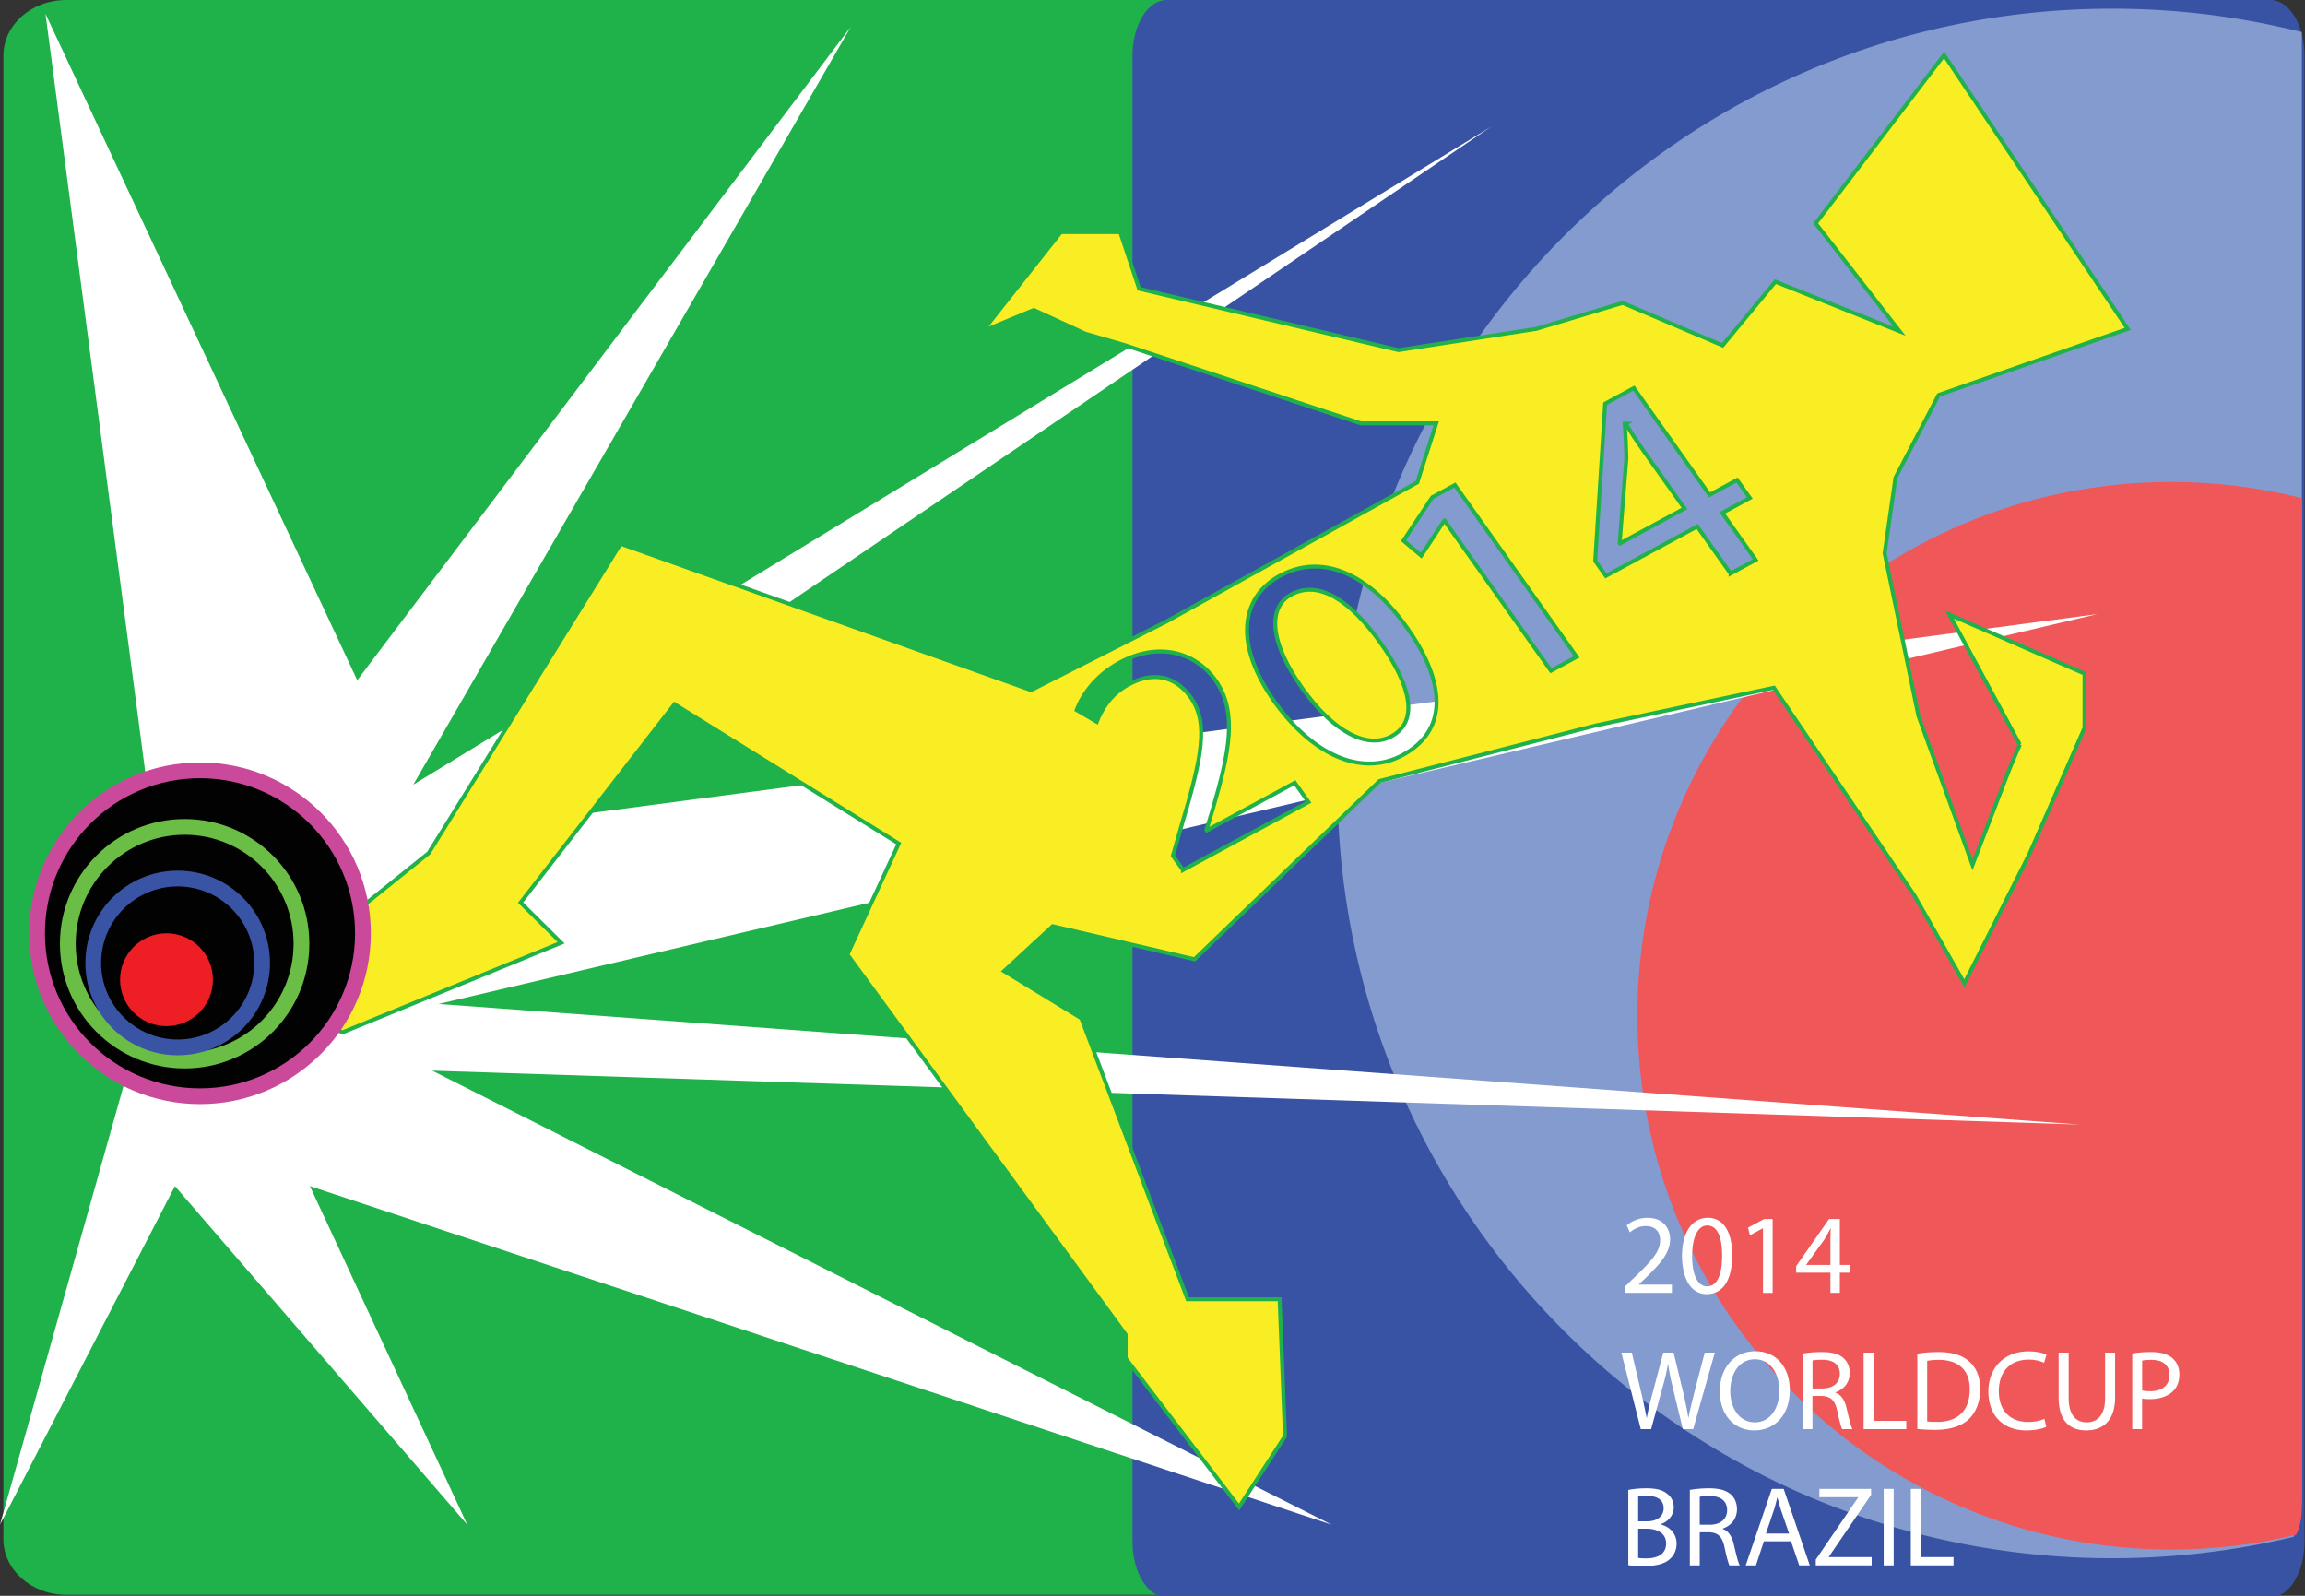
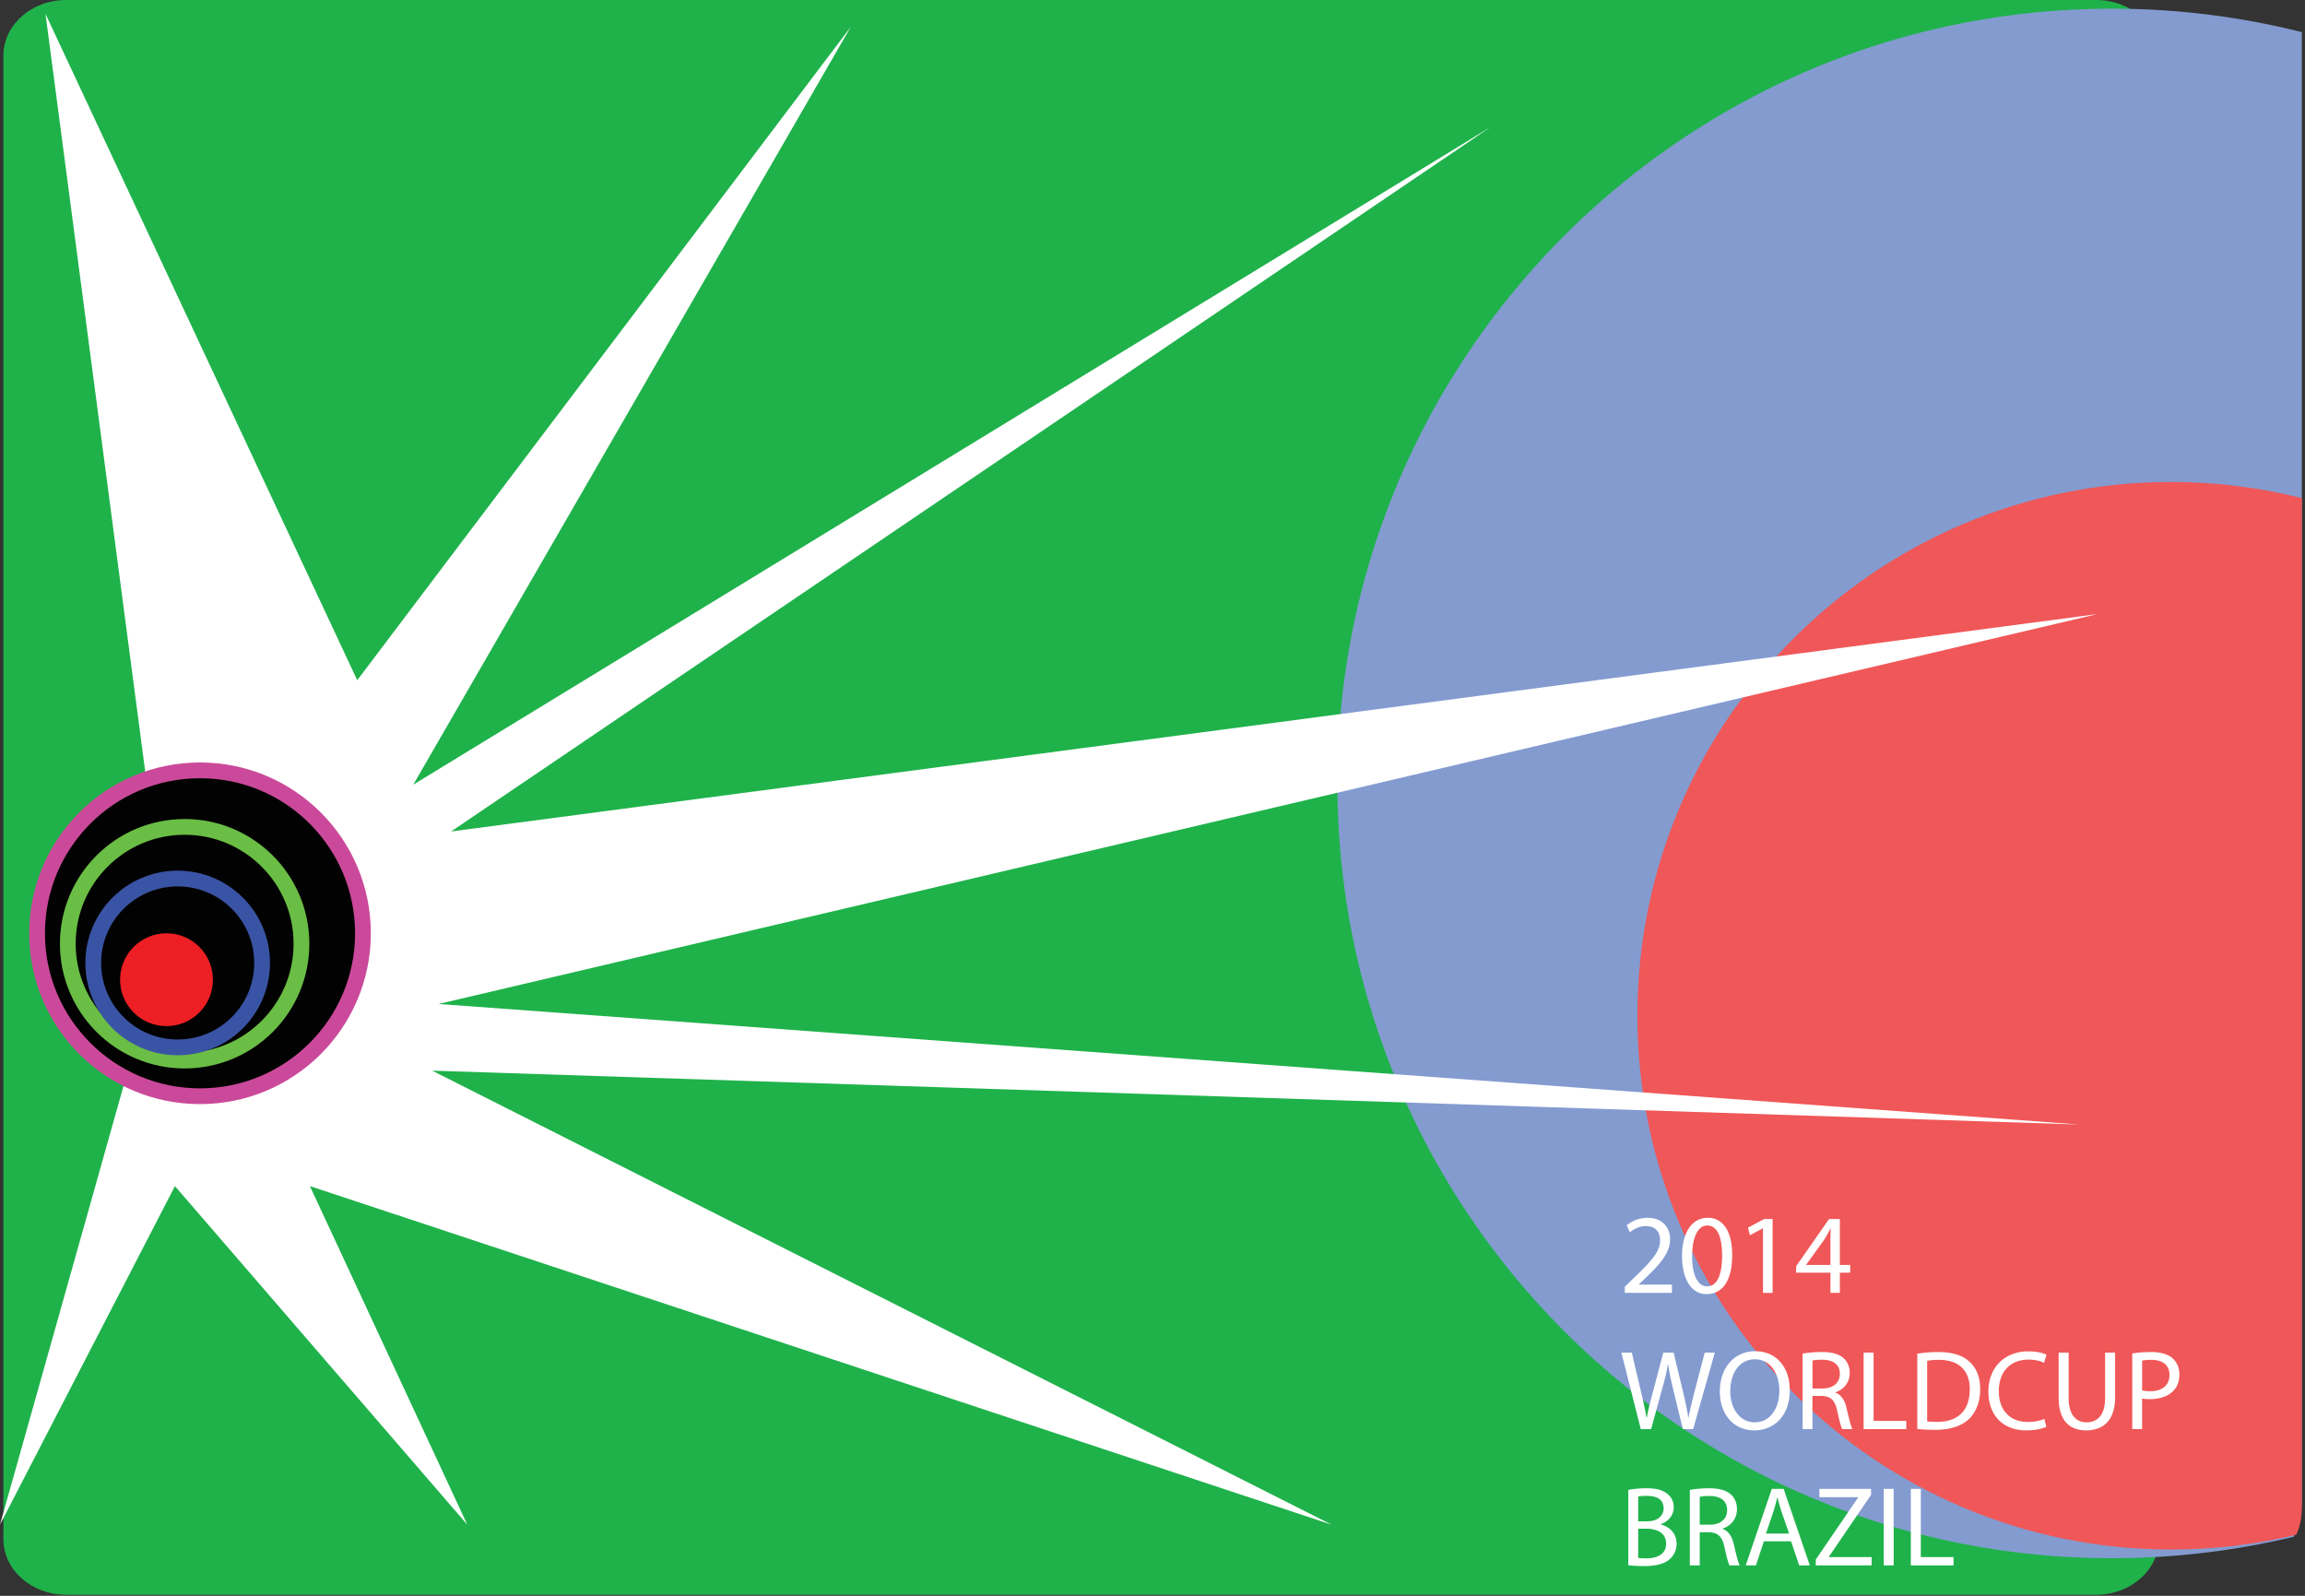
<svg xmlns="http://www.w3.org/2000/svg" viewBox="0 0 585 405">
  <rect x="0" y="0" width="585" height="405" fill="#333333" stroke="none" />
  <path d="M547.916 390.622c0 7.8-7.14 14.12-15.94 14.12H16.806c-8.805 0-15.944-6.32-15.944-14.12v-376.5C.862 6.32 8 0 16.808 0h515.17c8.8 0 15.94 6.32 15.94 14.119v376.5z" fill="#1FB24B" />
-   <path fill="#3953A4" d="M584.88 391.25c0 7.81-3.88 14.14-8.66 14.14H296.09c-4.79 0-8.67-6.33-8.67-14.14V14.14c0-7.81 3.88-14.14 8.67-14.14h280.13c4.78 0 8.66 6.33 8.66 14.14v377.11z" />
  <path d="M584.196 380.092V8.152a196.758 196.758 0 00-48.13-5.947c-108.59 0-196.63 88.034-196.63 196.63s88.04 196.63 196.63 196.63c15.87 0 31.29-1.89 46.07-5.44 1.28-2.68 2.06-6.14 2.06-9.93z" fill="#839BCF" />
  <path fill="#F05758" d="M584.2 382.67V126.42c-10.62-2.67-21.72-4.1-33.16-4.1-74.82 0-135.47 60.65-135.47 135.47s60.65 135.47 135.47 135.47c10.93 0 21.56-1.3 31.74-3.75.88-1.84 1.42-4.23 1.42-6.84z" />
  <path fill="#FFF" d="M42.258 236.862L11.547 3.52l79.117 169.12L215.946 6.777l-111.06 192.366 273.53-166.978-263.93 178.858 417.81-55.17-420.99 98.95 416.56 30.6-418.18-13.68 228.28 115.23-259.315-85.93 39.945 85.93-74.2-85.93L0 386.952z" />
  <g stroke="#1FB24B" fill="#F9ED23" stroke-miterlimit="10">
-     <path d="M412.576 107.532l-.23.13c.27 3.38.37 5.92.42 8.68l-1.7 21.43.1.13 16.35-8.85-10.32-14.55c-1.62-2.28-3.16-4.61-4.62-6.97z" />
-     <path d="M512.596 188.922l-2.74 6.59-9.24 23.97-13.71-37.75-8.59-41.34 2.75-19.17 10.96-20.98 47.99-16.775-46.61-69.505-32.59 42.719 21.29 27.386-31.53-12.583-13.39 16.178-25.36-10.786-21.94 6.59-34.96 5.393-65.82-15.58-4.79-14.38h-15.09l-19.88 25.167 13.03-5.393 13.02 5.992 10.29 2.996 59.64 19.77h19.19l-4.8 14.98-63.75 35.35-34.28 17.38-104.2-37.15-48.67 78.5-42.506 34.15 20.566 11.38 55.53-22.76-10.28-10.19 39.07-50.33 56.9 35.35-13.03 28.16 70.62 96.47v5.99l28.79 37.75 11.65-17.97-1.37-34.76h-23.36l-26.95-71.3-19.61-11.98 12.34-11.39 35.99 8.39 46.96-45.24 54.84-14.08 45.24-9.59 35.65 52.73 12.7 22.3 16.46-32.74 14.03-32.1v-13.78l-34.28-14.98 17.83 32.95zm-212.36 31.88l-2.56-3.62 2.1-7.36c5.23-17.5 7.07-26.29 2.41-32.86-3.14-4.42-8.42-7.23-15.86-3.2-4.53 2.45-6.86 6.5-7.98 9.42l-5.09-2.99c1.62-4.31 5.22-8.96 10.9-12.03 10.75-5.82 19.84-1.83 24.26 4.4 5.7 8.05 3.64 18.18-.6 32.72l-1.63 5.34.1.13 22.33-12.09 3.47 4.9-31.85 17.24zm55.77-29.18c-9.74 5.28-22.08.91-32.45-13.42-10.41-14.69-8.78-26.62 1.35-32.11 10.44-5.65 22.3-.75 32.14 13.14 10.51 14.82 9.94 26.45-1.04 32.39zm37.62-21.39l-27-38.09-.16.08-5.77 8.79-4.49-3.79 7.28-11 5.76-3.12 30.9 43.6-6.52 3.53zm45.58-24.68l-8.46-11.94-23.18 12.55-2.71-3.82 2.52-39.89 7.3-3.95 19.2 27.1 6.98-3.78 3.24 4.56-6.99 3.78 8.47 11.94-6.37 3.45z" />
-     <path d="M327.676 150.902c-5.83 3.16-5.66 11.79 2.76 23.67 8.03 11.33 16.59 15.61 22.73 12.28 6.82-3.69 5.14-12.52-2.76-23.66-7.61-10.73-15.67-16.11-22.73-12.29z" />
-   </g>
+     </g>
  <g transform="translate(-5.324 -5.578)">
    <circle stroke-width="4" stroke="#CB499A" cy="242.44" cx="56.086" stroke-miterlimit="10" r="41.354" fill="#020202" />
    <circle stroke-width="4" stroke="#6ABD45" cy="245.09" cx="52.184" stroke-miterlimit="10" r="29.65" fill="none" />
    <circle stroke-width="4" stroke="#3A54A5" cy="249.97" cx="50.421" stroke-miterlimit="10" r="21.427" fill="none" />
    <circle cx="47.581" cy="254.22" r="11.782" fill="#ED1F24" />
  </g>
  <path d="M412.366 328.122v-1.56l1.99-1.93c4.78-4.55 6.97-6.97 6.97-9.8 0-1.9-.89-3.66-3.69-3.66-1.7 0-3.11.87-3.98 1.59l-.8-1.79a8.274 8.274 0 015.27-1.9c4.04 0 5.74 2.76 5.74 5.44 0 3.46-2.51 6.26-6.46 10.06l-1.47 1.39v.06h8.39v2.1h-11.96zM439.626 318.552c0 6.37-2.39 9.89-6.51 9.89-3.66 0-6.17-3.44-6.23-9.63 0-6.31 2.74-9.75 6.55-9.75 3.92.01 6.19 3.52 6.19 9.49zm-10.17.29c0 4.87 1.5 7.63 3.8 7.63 2.57 0 3.81-3.02 3.81-7.81 0-4.61-1.15-7.64-3.81-7.64-2.19.01-3.8 2.72-3.8 7.82zM447.436 311.752h-.06l-3.25 1.75-.49-1.93 4.09-2.19h2.16v18.74h-2.45v-16.37zM464.556 328.122v-5.13h-8.7v-1.65l8.35-11.96h2.74v11.65h2.63v1.96h-2.63v5.13h-2.39zm0-7.09v-6.26c0-.98.03-1.96.09-2.94h-.09a51.29 51.29 0 01-1.56 2.77l-4.58 6.37v.06h6.14zM416.426 362.702l-4.93-19.42h2.65l2.31 9.82c.58 2.43 1.1 4.85 1.44 6.72h.06c.32-1.93.92-4.24 1.59-6.74l2.59-9.8h2.62l2.37 9.85c.54 2.31 1.06 4.62 1.35 6.66h.06c.4-2.13.95-4.29 1.55-6.71l2.57-9.8h2.56l-5.5 19.42h-2.62l-2.45-10.11c-.61-2.48-1.01-4.39-1.27-6.35h-.06c-.32 1.94-.78 3.84-1.5 6.35l-2.77 10.11h-2.62zM454.236 352.792c0 6.65-4.06 10.23-9.02 10.23-5.16 0-8.73-4.01-8.73-9.89 0-6.17 3.81-10.2 8.99-10.2 5.34 0 8.76 4.06 8.76 9.86zm-15.1.29c0 4.17 2.25 7.89 6.23 7.89s6.23-3.66 6.23-8.07c0-3.89-2.02-7.92-6.2-7.92s-6.26 3.86-6.26 8.1zM457.496 343.532c1.27-.23 3.11-.4 4.81-.4 2.68 0 4.44.52 5.62 1.59.95.86 1.53 2.19 1.53 3.71 0 2.54-1.61 4.24-3.63 4.93v.09c1.47.52 2.36 1.9 2.82 3.92.64 2.71 1.1 4.58 1.5 5.33h-2.59c-.32-.58-.75-2.22-1.27-4.64-.58-2.68-1.65-3.69-3.92-3.78h-2.37v8.42h-2.5v-19.17zm2.51 8.85h2.56c2.68 0 4.38-1.47 4.38-3.69 0-2.5-1.81-3.6-4.47-3.6-1.2 0-2.04.09-2.47.2v7.09zM472.976 343.272h2.53v17.33h8.3v2.1h-10.83v-19.43zM486.606 343.562c1.52-.26 3.34-.43 5.33-.43 3.6 0 6.17.87 7.87 2.42 1.76 1.59 2.76 3.84 2.76 6.98 0 3.17-1 5.76-2.79 7.55-1.85 1.82-4.84 2.8-8.62 2.8-1.82 0-3.29-.09-4.55-.23v-19.09zm2.5 17.18c.64.09 1.56.12 2.54.12 5.39 0 8.27-3 8.27-8.25.03-4.58-2.56-7.49-7.87-7.49-1.29 0-2.27.11-2.94.26v15.36zM519.346 362.102c-.9.46-2.77.92-5.13.92-5.48 0-9.57-3.46-9.57-9.86 0-6.11 4.12-10.2 10.14-10.2 2.4 0 3.95.52 4.61.86l-.63 2.05c-.92-.46-2.28-.81-3.89-.81-4.56 0-7.58 2.91-7.58 8.01 0 4.79 2.74 7.81 7.43 7.81 1.56 0 3.12-.31 4.13-.8l.49 2.02zM525.016 343.272v11.53c0 4.33 1.93 6.17 4.53 6.17 2.85 0 4.72-1.9 4.72-6.17v-11.53h2.54v11.36c0 5.97-3.14 8.39-7.35 8.39-3.98 0-6.98-2.25-6.98-8.3v-11.45h2.54zM541.156 343.502c1.21-.2 2.8-.37 4.81-.37 2.48 0 4.3.58 5.45 1.61 1.04.93 1.7 2.34 1.7 4.07 0 1.76-.52 3.14-1.5 4.15-1.35 1.41-3.49 2.13-5.94 2.13-.75 0-1.44-.03-2.02-.17v7.78h-2.5v-19.2zm2.51 9.37c.54.15 1.23.21 2.07.21 3.03 0 4.87-1.5 4.87-4.13 0-2.59-1.84-3.83-4.58-3.83-1.1 0-1.93.09-2.36.2v7.55zM413.256 378.142c1.1-.25 2.86-.43 4.58-.43 2.51 0 4.13.43 5.31 1.41 1.01.76 1.64 1.91 1.64 3.44 0 1.9-1.27 3.54-3.28 4.26v.09c1.84.43 4 1.96 4 4.84 0 1.67-.66 2.97-1.67 3.89-1.32 1.24-3.52 1.82-6.69 1.82-1.73 0-3.05-.12-3.89-.23v-19.09zm2.51 7.96h2.28c2.62 0 4.18-1.41 4.18-3.28 0-2.25-1.7-3.18-4.24-3.18-1.15 0-1.82.09-2.22.18v6.28zm0 9.28c.52.09 1.21.12 2.1.12 2.6 0 4.99-.95 4.99-3.78 0-2.62-2.28-3.75-5.02-3.75h-2.07v7.41zM428.876 378.122c1.27-.23 3.12-.41 4.82-.41 2.68 0 4.43.52 5.62 1.59.95.86 1.52 2.19 1.52 3.72 0 2.53-1.61 4.23-3.63 4.93v.08c1.47.52 2.36 1.9 2.83 3.92.63 2.71 1.09 4.59 1.5 5.33h-2.6c-.32-.57-.75-2.21-1.27-4.64-.57-2.68-1.64-3.68-3.92-3.77h-2.36v8.41h-2.51v-19.16zm2.51 8.84h2.57c2.68 0 4.38-1.46 4.38-3.68 0-2.51-1.82-3.61-4.47-3.61-1.21 0-2.05.09-2.48.21v7.08zM447.666 391.172l-2.02 6.11h-2.59l6.63-19.42h3l6.63 19.42h-2.68l-2.08-6.11h-6.89zm6.4-1.96l-1.93-5.59c-.43-1.27-.72-2.42-1.01-3.54h-.06c-.29 1.12-.57 2.33-.98 3.51l-1.9 5.62h5.88zM460.836 395.812l10.75-15.76v-.09h-9.83v-2.1h13.12v1.52l-10.72 15.71v.09h10.86v2.1h-14.18v-1.47zM480.606 377.862v19.42h-2.53v-19.42h2.53zM484.956 377.862h2.54v17.32h8.3v2.1h-10.84v-19.42z" fill="#FFF" />
</svg>